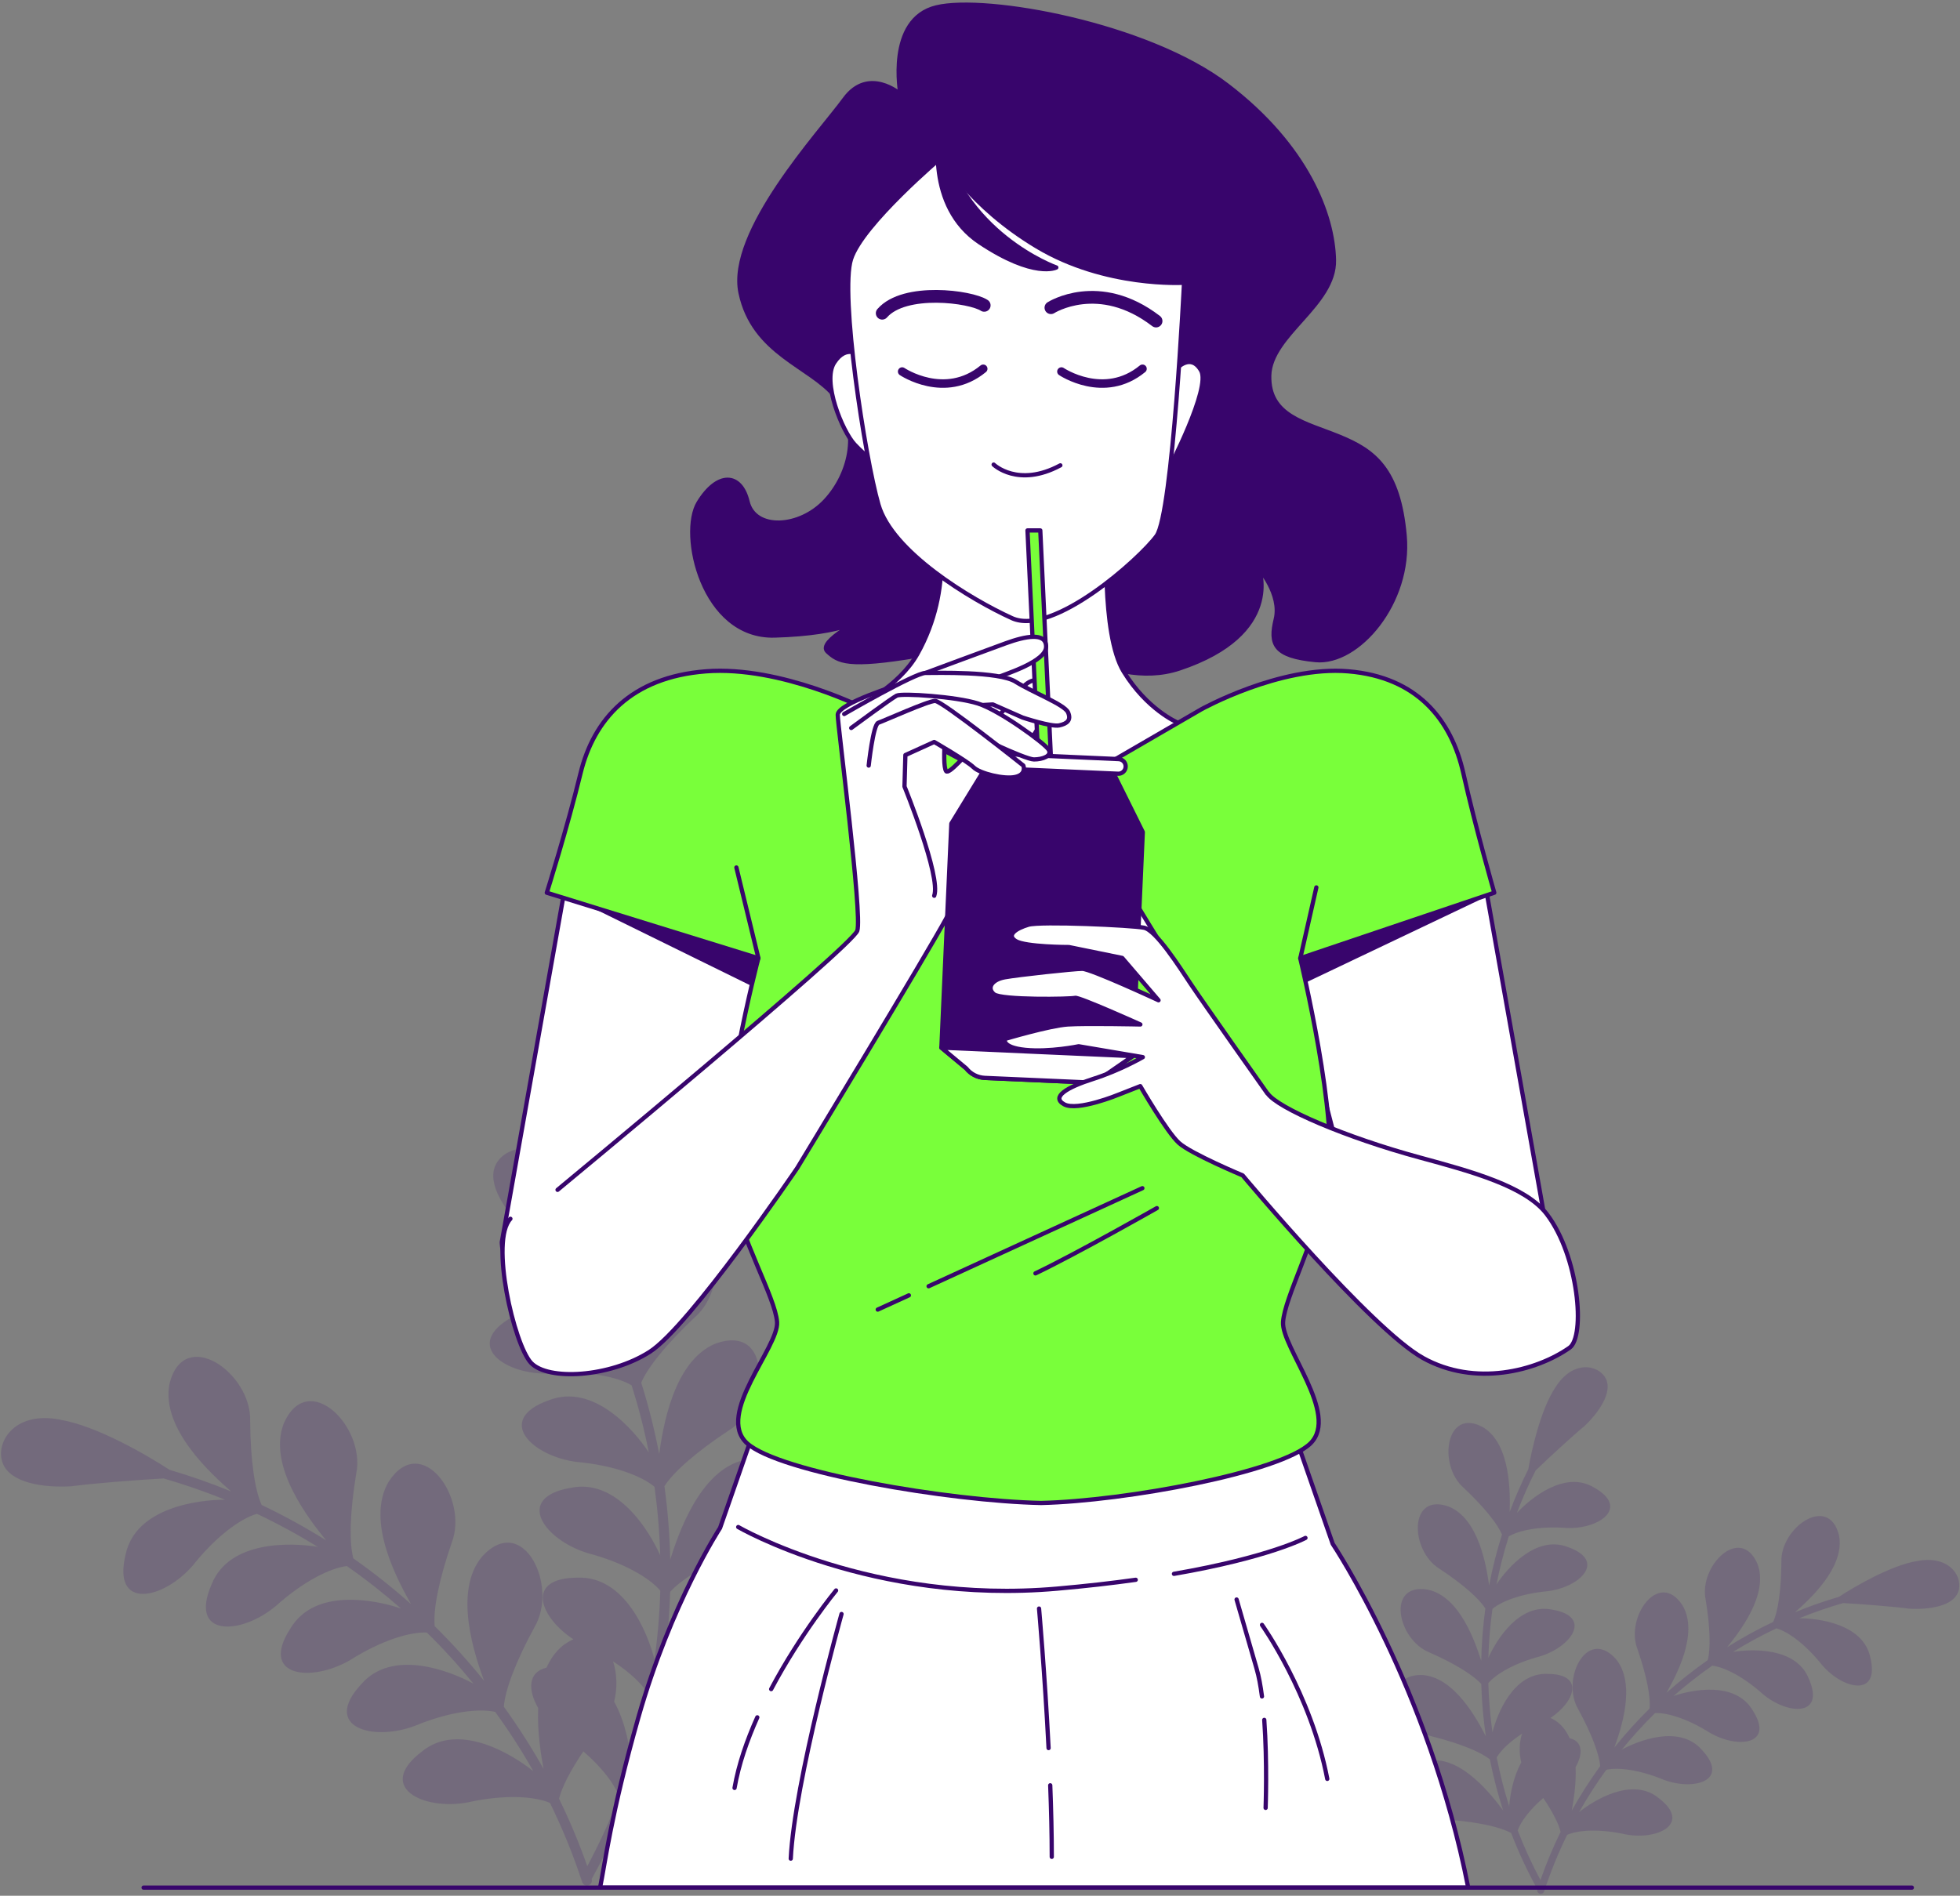
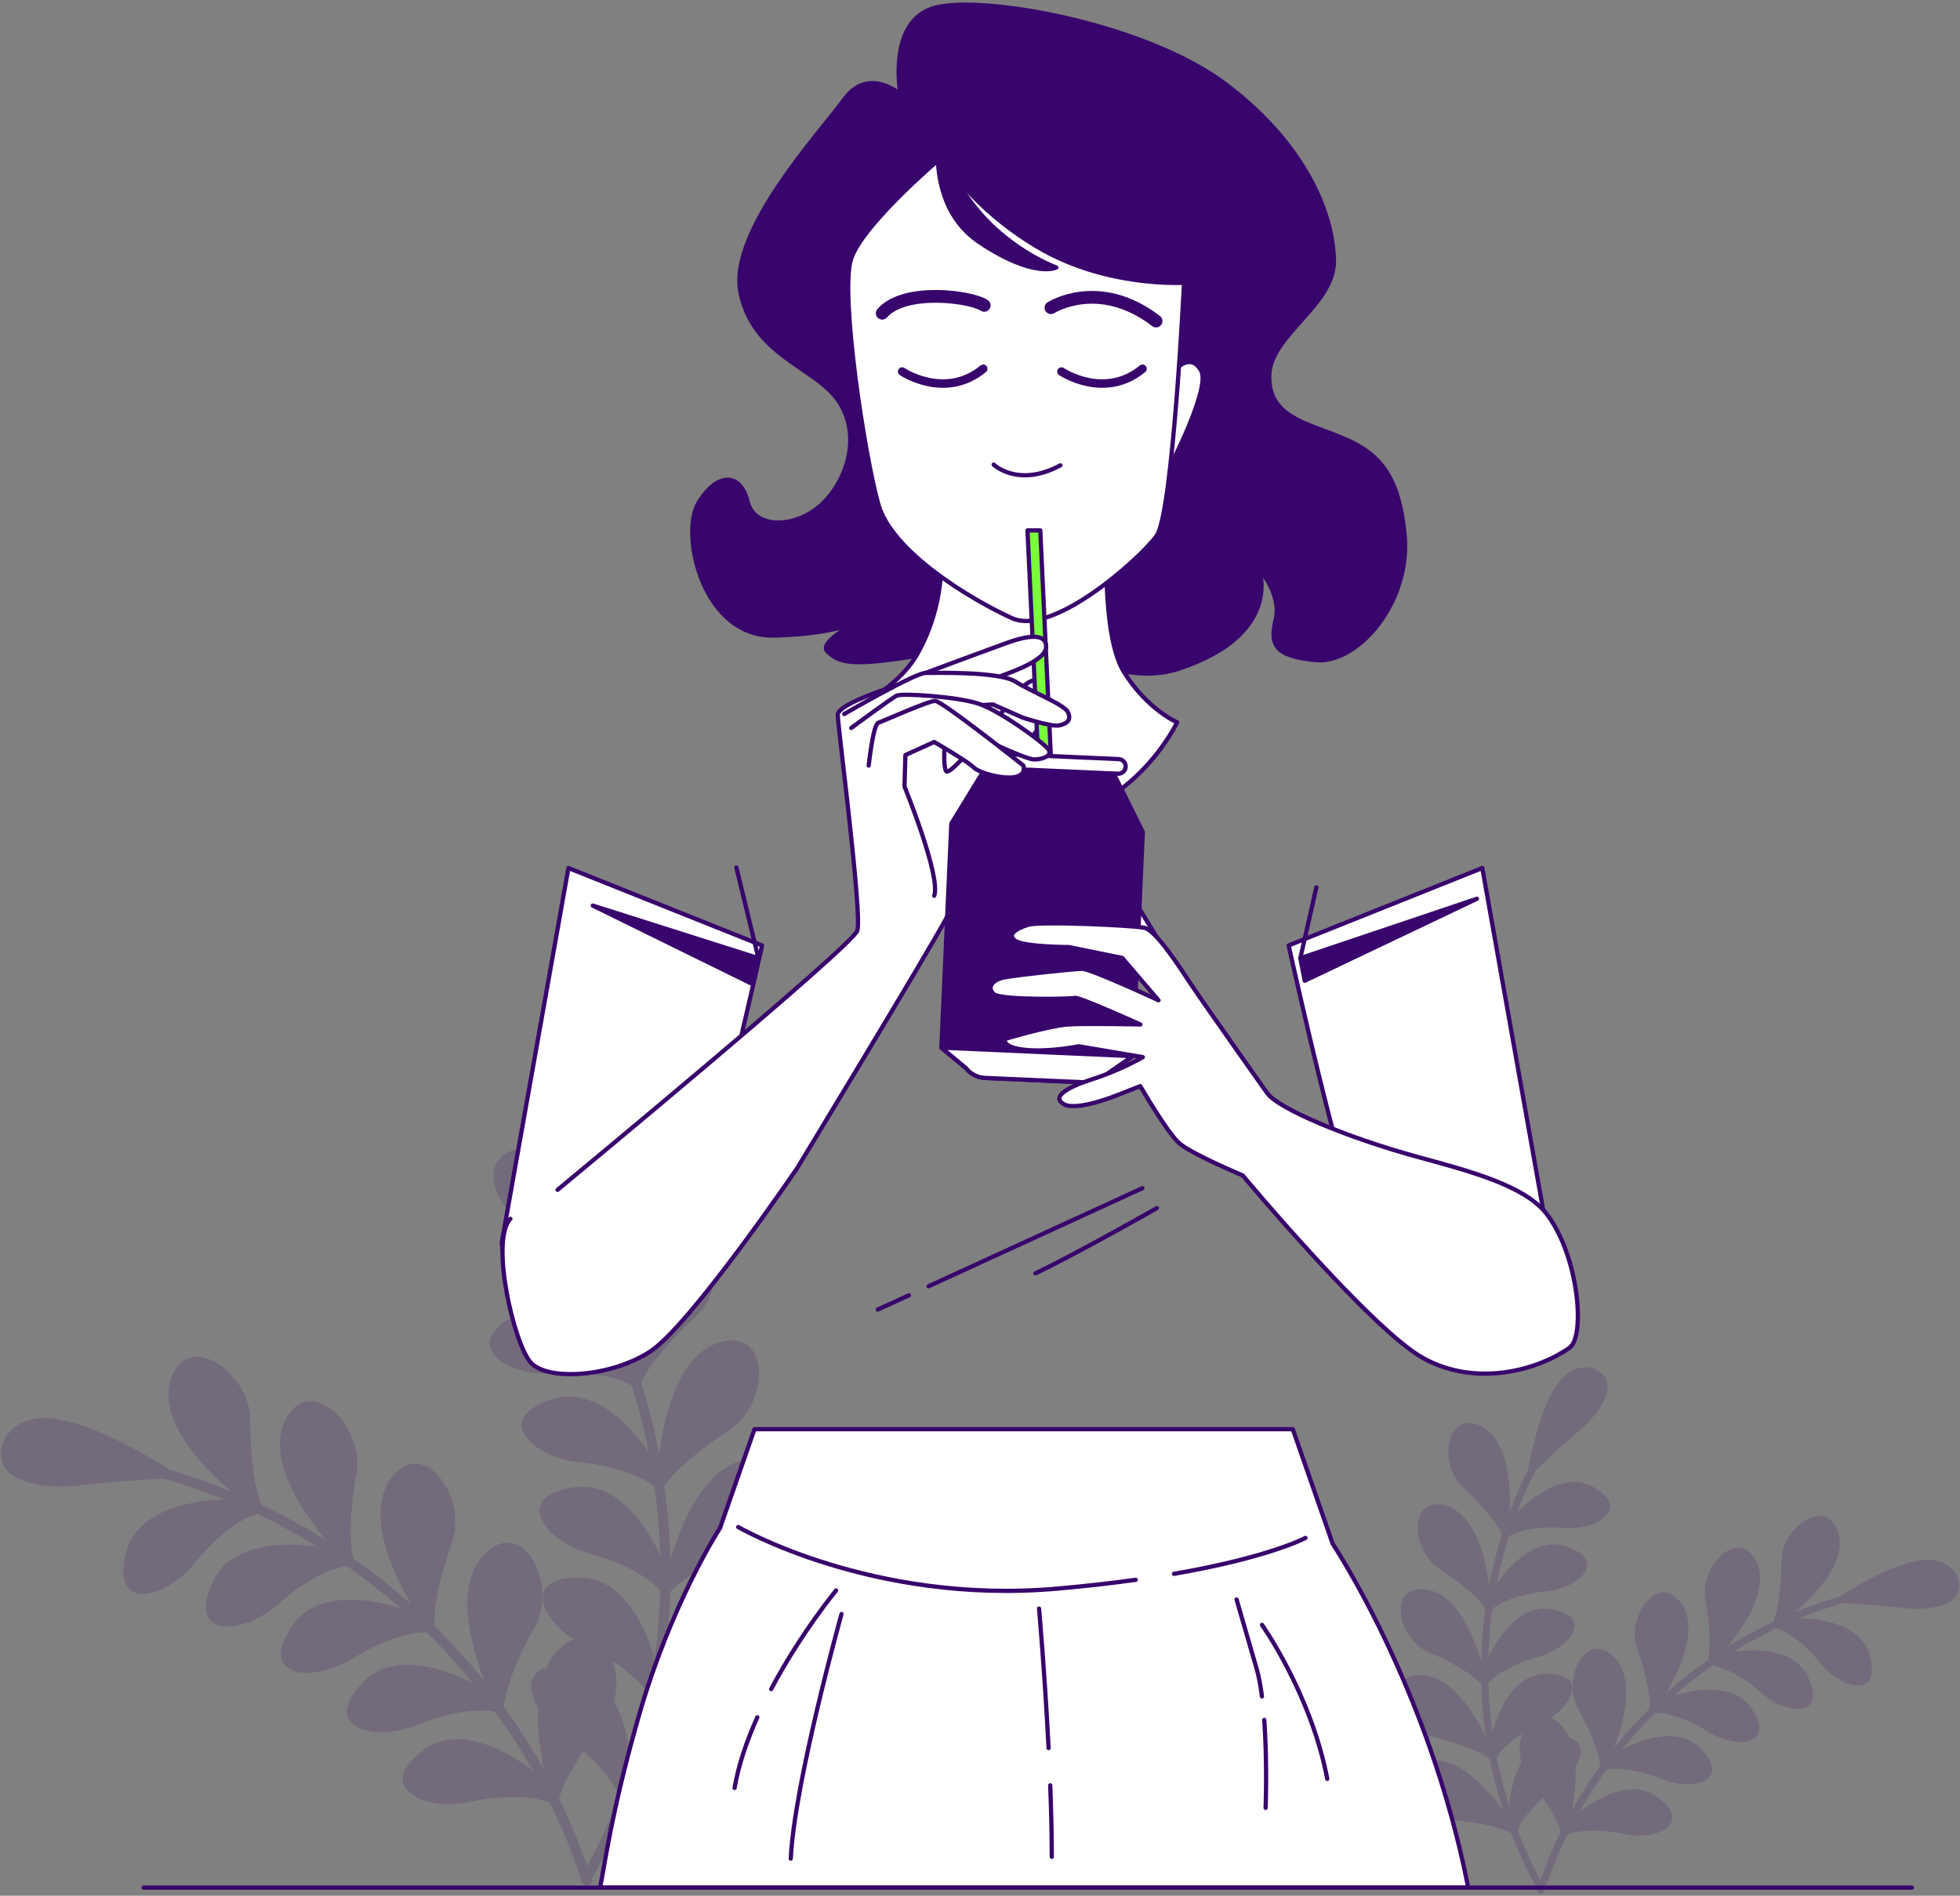
<svg xmlns="http://www.w3.org/2000/svg" width="461" height="446" viewBox="0 0 461 446" fill="none">
  <rect x="0" y="0" width="461" height="446" fill="#808080" stroke="none" />
  <g clip-path="url(#clip0_1572_310)">
    <path opacity="0.17" d="M14.17 334.02C22.67 335.41 34.59 342.34 39.88 345.8C44.81 347.25 49.64 348.94 54.36 350.88C49.87 346.93 37.76 336.12 39.87 325.53C43.27 311.85 59.19 323 58.84 334.31C58.9 343.61 59.96 350.61 61.54 354.07C66.76 356.55 71.81 359.32 76.69 362.38C73.05 357.87 62.8 345.08 66.74 334.9C72.39 321.99 86.04 335.59 83.79 346.67C82.26 355.89 82.12 362.99 83.11 366.64C87.84 369.96 92.36 373.55 96.67 377.38C93.9 372.43 85.79 357.99 91.44 348.55C99.16 336.77 110.3 352.42 106.24 362.97C103.18 371.83 101.86 378.82 102.24 382.58C106.35 386.63 110.22 390.91 113.84 395.41C111.9 389.99 106.34 374.43 113.47 366.11C123.05 355.78 131.45 373.11 125.7 382.85C121.22 391.06 118.77 397.74 118.51 401.54C121.89 406.22 125.01 411.09 127.84 416.15C127.3 413.16 126.33 407.55 126.58 401.84C124.12 397.56 124.16 393.37 128.55 392.34C129.43 390.36 130.65 388.58 132.33 387.19C133.21 386.52 134.04 386.03 134.85 385.67C126.88 380.41 123.4 371.19 135.88 371.17C147.04 370.77 152.37 384.29 153.94 390.42C154.69 385.04 155.15 379.63 155.3 374.22C152.85 371.32 146.91 367.7 138.31 365.42C128.05 362.33 120.78 352.34 134.27 350.03C145.2 347.78 152.71 360.15 155.28 365.9C155.13 360.51 154.68 355.13 153.94 349.79C151.04 347.34 144.59 344.76 135.71 343.95C125.09 342.62 116.23 333.96 129.15 329.41C139.62 325.35 149.16 336.49 152.6 341.69C151.56 336.38 150.2 331.12 148.57 325.93C145.33 323.97 138.49 322.47 129.54 323.15C118.84 323.61 108.6 316.47 120.56 309.8C130.27 304 141.66 313.63 145.89 318.18C144.09 313.44 142.04 308.77 139.73 304.21C135.4 300.02 127.24 292.51 123.61 289.56C118.84 284.99 114.4 278.49 116.59 274.04C118.7 269.58 127.31 267.36 133.28 276.95C138.05 284.12 141.08 297.57 142.15 303.81C144.44 308.41 146.49 313.1 148.28 317.87C148.12 311.89 147.8 295.66 157 290C169.33 283.18 172 302.43 163.47 309.87C156.7 316.24 152.29 321.78 150.82 325.3C152.55 330.81 153.96 336.4 155.04 342.05C155.87 336.31 158.27 320.1 168.4 316.06C181.7 311.41 181.03 330.67 171.38 336.56C163.58 341.71 158.29 346.44 156.28 349.65C157.07 355.37 157.51 361.13 157.64 366.9C159.38 361.5 164.45 345.73 175.2 343.45C189.09 341.09 185.2 359.9 174.71 364.11C166.14 367.89 160.12 371.69 157.62 374.52C157.45 380.28 156.94 386.04 156.11 391.75C158.76 386.64 166.38 371.98 177.33 371.54C191.42 371.53 184.44 389.48 173.39 391.89C164.32 394.2 157.76 396.95 154.8 399.34C153.67 405 152.23 410.6 150.44 416.12C154.04 411.33 163.98 398.3 174.71 399.71C188.61 402.05 178.67 418.74 167.33 419.31C158.07 420.09 151.15 421.71 147.78 423.59C145.35 429.91 142.49 436.09 139.16 442.07C139.35 442.66 139.05 443.29 138.49 443.52C138.46 443.53 138.44 443.54 138.41 443.55C137.79 443.75 137.13 443.41 136.93 442.8C134.84 436.38 132.29 430.17 129.36 424.17C125.85 422.64 118.82 422.08 110.03 424.04C99.48 426 88.3 420.45 99.17 412.12C107.87 404.93 120.54 412.76 125.44 416.7C122.72 411.87 119.71 407.22 116.47 402.75C112.75 401.91 105.81 402.62 97.57 406.04C87.53 409.8 75.65 406.29 84.96 396.24C92.26 387.79 105.8 393.08 111.35 396.1C107.92 391.89 104.27 387.87 100.4 384.08C96.6 383.9 89.91 385.79 82.39 390.54C73.14 395.95 60.87 394.49 68.37 383.02C74.16 373.49 88.33 376.4 94.3 378.42C90.25 374.87 86 371.53 81.58 368.44C77.81 368.89 71.53 371.87 64.89 377.83C56.68 384.71 44.31 385.3 49.77 372.75C53.92 362.31 68.57 362.91 74.72 363.92C70.12 361.07 65.34 358.48 60.43 356.15C56.79 357.19 51.03 361.18 45.44 368.2C38.49 376.35 26.29 378.99 29.55 365.69C31.91 354.63 46.72 352.83 52.93 352.83C48.23 350.92 43.41 349.25 38.5 347.83C32.48 348.15 21.42 349.02 16.8 349.67C10.2 350.06 2.42 348.89 0.65 344.25C-1.18 339.67 3.05 331.85 14.14 333.99L14.17 334.02ZM144.2 390.88C145.12 393.7 145.25 397.14 144.45 400.33C147.18 405.27 148.18 411.29 148.43 414.76C150.12 409.48 151.48 404.11 152.55 398.69C151.25 396.45 148.42 393.62 144.21 390.87L144.2 390.88ZM138.13 439.05C140.98 433.74 143.47 428.28 145.61 422.71C144.64 419.93 141.83 416.02 137.2 412.04C134.08 416.67 132.14 420.53 131.49 423.18C134 428.31 136.22 433.6 138.13 439.05Z" fill="#38056C" />
    <path opacity="0.17" d="M450.9 367.26C444.82 368.25 436.31 373.2 432.53 375.68C429.01 376.71 425.55 377.92 422.19 379.31C425.4 376.49 434.05 368.76 432.54 361.19C430.11 351.41 418.74 359.38 418.99 367.46C418.95 374.1 418.19 379.11 417.06 381.58C413.33 383.35 409.72 385.33 406.24 387.52C408.84 384.29 416.16 375.16 413.35 367.89C409.32 358.67 399.56 368.38 401.17 376.3C402.26 382.89 402.36 387.96 401.66 390.57C398.28 392.94 395.05 395.51 391.97 398.25C393.95 394.71 399.74 384.39 395.71 377.65C390.19 369.23 382.23 380.41 385.13 387.95C387.32 394.28 388.26 399.27 387.99 401.96C385.06 404.85 382.29 407.91 379.7 411.13C381.09 407.26 385.06 396.14 379.96 390.19C373.12 382.81 367.11 395.19 371.22 402.15C374.42 408.02 376.17 412.79 376.36 415.51C373.95 418.85 371.71 422.33 369.69 425.95C370.07 423.82 370.77 419.81 370.59 415.73C372.35 412.67 372.32 409.67 369.18 408.94C368.55 407.52 367.68 406.26 366.48 405.26C365.85 404.78 365.25 404.43 364.68 404.17C370.38 400.41 372.86 393.82 363.94 393.81C355.96 393.52 352.15 403.19 351.03 407.56C350.5 403.72 350.17 399.85 350.06 395.98C351.81 393.91 356.05 391.32 362.2 389.69C369.53 387.48 374.73 380.34 365.08 378.69C357.27 377.09 351.91 385.92 350.07 390.03C350.18 386.18 350.5 382.34 351.03 378.52C353.1 376.77 357.71 374.93 364.06 374.35C371.65 373.4 377.98 367.21 368.75 363.96C361.27 361.06 354.45 369.02 351.99 372.73C352.74 368.93 353.7 365.17 354.87 361.47C357.19 360.07 362.07 359 368.47 359.48C376.11 359.81 383.43 354.7 374.89 349.94C367.95 345.8 359.81 352.67 356.79 355.93C358.07 352.54 359.54 349.21 361.19 345.95C364.28 342.96 370.12 337.59 372.71 335.48C376.12 332.22 379.29 327.57 377.72 324.39C376.21 321.2 370.06 319.62 365.79 326.47C362.38 331.6 360.22 341.2 359.46 345.66C357.82 348.95 356.36 352.3 355.08 355.71C355.19 351.44 355.42 339.84 348.85 335.8C340.04 330.93 338.13 344.69 344.23 350C349.07 354.55 352.22 358.51 353.27 361.02C352.03 364.96 351.02 368.95 350.25 372.99C349.66 368.89 347.94 357.31 340.7 354.42C331.2 351.1 331.68 364.86 338.57 369.07C344.14 372.75 347.92 376.13 349.36 378.43C348.8 382.52 348.48 386.63 348.39 390.75C347.15 386.89 343.53 375.62 335.84 373.99C325.92 372.3 328.69 385.75 336.19 388.75C342.31 391.45 346.61 394.16 348.4 396.19C348.52 400.31 348.88 404.42 349.48 408.5C347.59 404.85 342.14 394.37 334.32 394.06C324.25 394.05 329.24 406.88 337.14 408.6C343.62 410.25 348.31 412.21 350.42 413.92C351.22 417.96 352.26 421.97 353.53 425.91C350.96 422.49 343.86 413.18 336.19 414.18C326.26 415.85 333.36 427.78 341.46 428.19C348.08 428.75 353.02 429.91 355.43 431.25C357.17 435.76 359.21 440.18 361.59 444.46C361.45 444.88 361.67 445.33 362.07 445.5C362.09 445.5 362.11 445.52 362.13 445.52C362.57 445.66 363.04 445.42 363.19 444.98C364.69 440.39 366.51 435.95 368.6 431.67C371.11 430.57 376.13 430.18 382.41 431.58C389.95 432.98 397.93 429.01 390.17 423.06C383.96 417.92 374.9 423.52 371.4 426.34C373.35 422.89 375.49 419.56 377.81 416.37C380.47 415.77 385.43 416.28 391.31 418.72C398.48 421.41 406.97 418.9 400.32 411.72C395.1 405.68 385.43 409.46 381.46 411.62C383.91 408.62 386.52 405.74 389.28 403.03C391.99 402.9 396.77 404.25 402.15 407.65C408.76 411.52 417.52 410.47 412.17 402.28C408.03 395.47 397.91 397.55 393.64 399C396.53 396.46 399.57 394.08 402.73 391.87C405.42 392.19 409.91 394.32 414.65 398.58C420.51 403.5 429.35 403.92 425.45 394.95C422.48 387.49 412.02 387.92 407.62 388.64C410.91 386.6 414.32 384.75 417.83 383.09C420.43 383.83 424.54 386.68 428.54 391.7C433.5 397.52 442.22 399.41 439.9 389.91C438.22 382.01 427.63 380.72 423.2 380.72C426.56 379.35 430 378.16 433.51 377.15C437.81 377.38 445.71 378 449.01 378.46C453.72 378.74 459.29 377.9 460.55 374.59C461.86 371.32 458.83 365.73 450.91 367.26H450.9ZM357.99 407.89C357.33 409.9 357.24 412.36 357.81 414.64C355.86 418.17 355.14 422.47 354.97 424.95C353.77 421.17 352.79 417.34 352.03 413.47C352.96 411.87 354.98 409.85 357.99 407.88V407.89ZM362.32 442.31C360.29 438.51 358.5 434.62 356.97 430.64C357.67 428.65 359.67 425.86 362.98 423.01C365.21 426.31 366.6 429.07 367.06 430.97C365.27 434.63 363.68 438.42 362.32 442.31Z" fill="#38056C" />
    <path d="M211.79 22.17C211.79 22.17 204.27 15.59 198.63 23.34C192.99 31.09 171.14 54.59 174.19 68.93C177.24 83.27 190.64 86.08 196.51 93.37C202.38 100.65 200.27 111.23 194.16 117.81C188.05 124.39 177.48 124.86 175.83 118.04C174.19 111.23 168.78 110.99 164.32 118.27C159.86 125.55 165.26 149.99 182.18 149.52C199.1 149.05 203.56 145.29 203.56 145.29C203.56 145.29 192.05 150.93 194.63 153.28C197.21 155.63 199.33 157.04 216.01 154.22C232.69 151.4 241.62 146.47 241.62 146.47C241.62 146.47 260.35 162.95 277.4 157.27C302.05 149.05 296.08 133.69 296.08 133.69C296.08 133.69 301.48 139.8 300.07 145.67C298.66 151.54 299.6 154.36 309.47 155.3C319.34 156.24 331.79 141.77 330.38 126.03C328.97 110.29 323.1 106.06 315.11 102.77C307.12 99.48 298.3 98 298.53 88.36C298.76 78.73 313.99 71.74 313.75 61.17C313.52 50.6 307.41 34.38 288.61 20.05C269.83 5.72 232 -1.09 220.25 1.73C208.5 4.55 211.79 22.17 211.79 22.17Z" fill="#38056C" stroke="#38056C" stroke-linecap="round" stroke-linejoin="round" />
    <path d="M276.88 86.58C276.88 86.58 280.13 83.03 282.5 87.17C284.87 91.31 274.81 110.53 274.81 110.53L276.88 86.58Z" fill="white" stroke="#38056C" stroke-linecap="round" stroke-linejoin="round" />
-     <path d="M202.23 83.64C202.23 83.64 199.1 80.85 196.2 85.32C193.31 89.79 198.13 101.51 201.02 104.58C203.91 107.65 205.36 108.21 205.36 108.21L202.23 83.64Z" fill="white" stroke="#38056C" stroke-linecap="round" stroke-linejoin="round" />
    <path d="M218.95 123.98C220.9 121.95 224.52 138.34 215.73 153.92C211.41 161.58 201.69 166.19 201.69 166.19C201.69 166.19 222.57 195.65 244.81 193.25C267.04 190.86 276.86 169.94 276.86 169.94C276.86 169.94 269.78 166.92 264.31 158.02C258.84 149.13 260.42 123.98 260.42 123.98H218.96H218.95Z" fill="white" stroke="#38056C" stroke-linecap="round" stroke-linejoin="round" />
    <path d="M221.58 36.9C221.58 36.9 202.81 52.74 200.17 60.95C197.53 69.16 203.4 107.59 206.62 118.74C209.85 129.89 228.33 141.03 238.01 145.43C247.69 149.83 268.22 131.35 272.04 126.07C275.85 120.79 278.49 66.52 278.49 66.52C278.49 66.52 260.01 67.69 243.88 58.01C227.75 48.33 221.59 36.89 221.59 36.89L221.58 36.9Z" fill="white" stroke="#38056C" stroke-linecap="round" stroke-linejoin="round" />
    <path d="M220.96 30.92C220.96 30.92 217.56 48.47 230.45 57.05C243.34 65.62 248.45 62.93 248.45 62.93C248.45 62.93 225.82 54.92 220.96 30.93V30.92Z" fill="#38056C" stroke="#38056C" stroke-linecap="round" stroke-linejoin="round" />
    <path d="M212.19 87.41C212.19 87.41 222.23 94.19 231.26 86.76" stroke="#38056C" stroke-width="2" stroke-linecap="round" stroke-linejoin="round" />
    <path d="M249.65 87.41C249.65 87.41 259.69 94.19 268.72 86.76" stroke="#38056C" stroke-width="2" stroke-linecap="round" stroke-linejoin="round" />
    <path d="M231.49 71.84C228.35 69.76 212.75 67.66 207.5 73.69" stroke="#38056C" stroke-width="3" stroke-linecap="round" stroke-linejoin="round" />
    <path d="M247.18 72.39C247.18 72.39 258.44 65.19 271.91 75.53" stroke="#38056C" stroke-width="3" stroke-linecap="round" stroke-linejoin="round" />
    <path d="M233.71 109.3C233.71 109.3 239.43 114.84 249.4 109.48" stroke="#38056C" stroke-linecap="round" stroke-linejoin="round" />
    <path d="M133.7 204.21L118.04 292.18C118.04 292.18 117.76 298.73 124.87 303.85C131.99 308.97 155.33 298.44 160.45 291.61C165.57 284.78 179.24 222.43 179.24 222.43L133.69 204.21H133.7Z" fill="white" stroke="#38056C" stroke-linecap="round" stroke-linejoin="round" />
    <path d="M139.42 213.05L176.7 231.37L178.38 225.43L139.42 213.05Z" fill="#38056C" stroke="#38056C" stroke-linecap="round" stroke-linejoin="round" />
    <path d="M348.64 204.21L364.3 292.18C364.3 292.18 364.58 298.73 357.47 303.85C350.36 308.97 327.01 298.44 321.89 291.61C316.77 284.78 303.1 222.43 303.1 222.43L348.65 204.21H348.64Z" fill="white" stroke="#38056C" stroke-linecap="round" stroke-linejoin="round" />
    <path d="M306.88 230.73L347.37 211.45L305.84 225.43L306.88 230.73Z" fill="#38056C" stroke="#38056C" stroke-linecap="round" stroke-linejoin="round" />
    <path d="M345.33 444.09C336.09 397 313.45 363.2 313.45 363.2L304.07 336.24H177.46L169.36 359.48C169.36 359.48 157.82 377.13 150.14 404.09C143.63 426.97 142.22 439 141.14 444.09H345.32H345.33Z" fill="white" stroke="#38056C" stroke-linecap="round" stroke-linejoin="round" />
-     <path d="M351.46 210.03C351.46 210.03 347.02 194.63 344.19 181.95C341.36 169.27 333.29 159.3 317.14 157.94C300.99 156.58 282.49 166.91 282.49 166.91L244.88 188.74L203.85 166.91C203.85 166.91 183.67 156.58 166.05 157.94C148.43 159.3 139.63 169.26 136.54 181.95C133.46 194.63 128.61 210.03 128.61 210.03L178.37 225.43C178.37 225.43 168.24 263.93 171.32 277.97C174.4 292.01 182.33 305.15 182.77 311.03C183.21 316.92 168.24 332.77 175.72 339.56C183.21 346.35 223.28 353.15 244.86 353.6C264.64 353.15 301.38 346.35 308.24 339.56C315.1 332.77 301.38 316.91 301.78 311.03C302.18 305.14 309.45 292.01 312.28 277.97C315.11 263.93 305.82 225.43 305.82 225.43L351.44 210.03H351.46Z" fill="#79FF3A" stroke="#38056C" stroke-linecap="round" stroke-linejoin="round" />
    <path d="M305.84 225.43L309.61 208.78" stroke="#38056C" stroke-linecap="round" stroke-linejoin="round" />
    <path d="M218.41 302.61L268.69 279.54" stroke="#38056C" stroke-linecap="round" stroke-linejoin="round" />
    <path d="M206.45 308.1L213.77 304.75" stroke="#38056C" stroke-linecap="round" stroke-linejoin="round" />
    <path d="M272.1 284.23C272.1 284.23 253.34 294.89 243.54 299.58" stroke="#38056C" stroke-linecap="round" stroke-linejoin="round" />
    <path d="M276.12 370.27C298.66 366.37 307.05 361.82 307.05 361.82" stroke="#38056C" stroke-linecap="round" stroke-linejoin="round" />
    <path d="M173.63 359.26C173.63 359.26 205.18 377.59 248.66 373.75C255.51 373.15 261.65 372.44 267.13 371.67" stroke="#38056C" stroke-linecap="round" stroke-linejoin="round" />
    <path d="M178.12 404.03C175.7 409.43 173.73 415.1 172.77 420.64" stroke="#38056C" stroke-linecap="round" stroke-linejoin="round" />
    <path d="M196.65 374.18C196.65 374.18 188.33 384.27 181.38 397.39" stroke="#38056C" stroke-linecap="round" stroke-linejoin="round" />
    <path d="M197.93 379.72C197.93 379.72 186.85 419.37 185.99 437.27" stroke="#38056C" stroke-linecap="round" stroke-linejoin="round" />
    <path d="M296.82 399.11C296.5 396.64 296.09 394.37 295.54 392.51C292.56 382.28 290.85 376.31 290.85 376.31" stroke="#38056C" stroke-linecap="round" stroke-linejoin="round" />
    <path d="M297.68 425.33C297.68 425.33 298.08 414.64 297.36 404.63" stroke="#38056C" stroke-linecap="round" stroke-linejoin="round" />
    <path d="M296.83 382.28C296.83 382.28 308.34 398.48 312.18 418.51" stroke="#38056C" stroke-linecap="round" stroke-linejoin="round" />
    <path d="M247.02 420.02C247.24 425.76 247.38 431.51 247.38 436.85" stroke="#38056C" stroke-linecap="round" stroke-linejoin="round" />
    <path d="M244.39 378.44C244.39 378.44 245.74 393.72 246.63 411.26" stroke="#38056C" stroke-linecap="round" stroke-linejoin="round" />
    <path d="M131.14 279.93C131.14 279.93 200.41 222.66 201.64 218.96C202.87 215.26 197.04 170.84 197.04 168.16C197.04 165.48 211.72 160.98 211.72 160.98L222.81 167.19C222.81 167.19 221.39 179.72 222.53 181.42C223.67 183.13 238.47 163.77 240.75 161.49C243.03 159.21 245.87 159.21 246.44 164.34C247.01 169.46 240.46 176.01 237.9 180C235.34 183.99 230.5 188.83 228.51 192.24C226.52 195.66 227.37 207.04 222.82 215.58C218.27 224.12 187.52 274.79 187.52 274.79C187.52 274.79 162.18 312.08 152.79 318.06C143.4 324.04 128.88 324.89 124.89 320.62C120.9 316.35 115.21 291.87 120.05 286.74" fill="white" />
    <path d="M131.14 279.93C131.14 279.93 200.41 222.66 201.64 218.96C202.87 215.26 197.04 170.84 197.04 168.16C197.04 165.48 211.72 160.98 211.72 160.98L222.81 167.19C222.81 167.19 221.39 179.72 222.53 181.42C223.67 183.13 238.47 163.77 240.75 161.49C243.03 159.21 245.87 159.21 246.44 164.34C247.01 169.46 240.46 176.01 237.9 180C235.34 183.99 230.5 188.83 228.51 192.24C226.52 195.66 227.37 207.04 222.82 215.58C218.27 224.12 187.52 274.79 187.52 274.79C187.52 274.79 162.18 312.08 152.79 318.06C143.4 324.04 128.88 324.89 124.89 320.62C120.9 316.35 115.21 291.87 120.05 286.74" stroke="#38056C" stroke-linecap="round" stroke-linejoin="round" />
    <path d="M241.67 124.79L244.34 181.57L247.33 181.42L244.68 124.79H241.67Z" fill="#79FF3A" stroke="#38056C" stroke-linecap="round" stroke-linejoin="round" />
    <path d="M274.77 224.88C274.77 224.88 265.97 210.61 265.36 209.4C264.75 208.19 260.2 210.31 264.45 219.11C268.7 227.91 273.25 238.84 275.68 240.66C278.11 242.48 280.54 233.68 274.77 224.87V224.88Z" fill="white" stroke="#38056C" stroke-linecap="round" stroke-linejoin="round" />
    <path d="M261.3 180.71L246.85 181.63L232.54 179.43L223.76 193.76L221.42 246.47L227.27 251.34C228.33 252.69 229.93 253.51 231.65 253.59L243.64 254.12L255.63 254.65C257.35 254.73 259.01 254.05 260.19 252.8L266.45 248.47L268.79 195.76L261.31 180.7L261.3 180.71Z" fill="#38056C" stroke="#38056C" stroke-linecap="round" stroke-linejoin="round" />
    <path d="M262.96 182.03L231.38 180.63C230.43 180.59 229.69 179.78 229.74 178.83C229.78 177.88 230.59 177.14 231.54 177.19L263.12 178.59C264.07 178.63 264.81 179.44 264.76 180.39C264.72 181.34 263.91 182.08 262.96 182.03Z" fill="white" stroke="#38056C" stroke-linecap="round" stroke-linejoin="round" />
    <path d="M227.25 251.34C228.31 252.69 229.91 253.51 231.63 253.59L243.62 254.12L255.61 254.65C257.33 254.73 258.99 254.05 260.17 252.8L266.43 248.47L221.4 246.47L227.25 251.34Z" fill="white" stroke="#38056C" stroke-linecap="round" stroke-linejoin="round" />
    <path d="M217.68 158.32C217.68 158.32 232.07 152.97 236.59 151.33C241.11 149.69 246.05 148.66 246.05 152.15C246.05 155.64 236.59 158.52 234.13 159.55C231.67 160.58 213.16 161.19 213.16 161.19L217.68 158.31V158.32Z" fill="white" stroke="#38056C" stroke-linecap="round" stroke-linejoin="round" />
    <path d="M198.56 167.98C198.56 167.98 215.21 158.32 217.68 158.32C220.15 158.32 234.95 157.91 238.86 160.38C242.77 162.85 250.37 165.73 251.2 167.58C252.02 169.43 250.99 170.25 249.14 170.66C247.29 171.07 240.51 168.81 240.51 168.81L233.52 165.73L219.75 166.55L209.27 170.46" fill="white" />
    <path d="M198.56 167.98C198.56 167.98 215.21 158.32 217.68 158.32C220.15 158.32 234.95 157.91 238.86 160.38C242.77 162.85 250.37 165.73 251.2 167.58C252.02 169.43 250.99 170.25 249.14 170.66C247.29 171.07 240.51 168.81 240.51 168.81L233.52 165.73L219.75 166.55L209.27 170.46" stroke="#38056C" stroke-linecap="round" stroke-linejoin="round" />
    <path d="M200.21 171.27C200.21 171.27 209.67 164.28 210.9 163.66C212.13 163.04 224.88 163.87 230.02 165.51C235.16 167.15 245.85 174.97 246.67 176.41C247.49 177.85 245.23 178.67 243.18 178.67C241.13 178.67 227.14 172.09 226.73 171.27C226.32 170.45 213.98 170.86 213.98 170.86L208.63 176.21" fill="white" />
    <path d="M200.21 171.27C200.21 171.27 209.67 164.28 210.9 163.66C212.13 163.04 224.88 163.87 230.02 165.51C235.16 167.15 245.85 174.97 246.67 176.41C247.49 177.85 245.23 178.67 243.18 178.67C241.13 178.67 227.14 172.09 226.73 171.27C226.32 170.45 213.98 170.86 213.98 170.86L208.63 176.21" stroke="#38056C" stroke-linecap="round" stroke-linejoin="round" />
    <path d="M204.32 180.11C204.32 180.11 205.35 170.45 206.58 170.04C207.81 169.63 218.3 164.9 219.94 164.9C221.58 164.9 240.7 180.11 240.7 180.11C240.7 180.11 241.52 182.17 238.85 182.78C236.18 183.4 230.42 181.96 228.98 180.52C227.54 179.08 219.73 174.56 219.73 174.56L212.95 177.64L212.74 185.04C212.74 185.04 221.37 206.22 219.73 210.74" fill="white" />
    <path d="M204.32 180.11C204.32 180.11 205.35 170.45 206.58 170.04C207.81 169.63 218.3 164.9 219.94 164.9C221.58 164.9 240.7 180.11 240.7 180.11C240.7 180.11 241.52 182.17 238.85 182.78C236.18 183.4 230.42 181.96 228.98 180.52C227.54 179.08 219.73 174.56 219.73 174.56L212.95 177.64L212.74 185.04C212.74 185.04 221.37 206.22 219.73 210.74" stroke="#38056C" stroke-linecap="round" stroke-linejoin="round" />
    <path d="M298.1 257.26C298.1 257.26 283.01 235.91 280.17 231.64C277.33 227.37 271.91 218.83 269.07 218.26C266.22 217.69 244.71 216.71 241.86 217.56C239.01 218.41 236.61 219.97 238.89 221.39C241.17 222.81 251.42 222.81 251.42 222.81L263.95 225.37L272.49 235.33C272.49 235.33 256.55 227.93 254.56 227.93C252.57 227.93 239.47 229.35 236.34 229.92C233.21 230.49 232.07 232.48 233.78 233.91C235.49 235.33 252 235.05 252.85 234.76C253.7 234.48 268.22 241.02 268.22 241.02C268.22 241.02 255.41 240.74 251.14 241.02C246.87 241.3 236.34 244.44 236.34 244.44C236.34 244.44 235.49 246.43 241.18 247C246.87 247.57 253.71 246.15 253.71 246.15L268.8 248.71C268.8 248.71 263.39 251.84 257.13 253.83C250.87 255.82 247.17 258.1 250.3 259.81C253.43 261.52 263.11 257.53 263.11 257.53L268.2 255.53C268.2 255.53 274.46 266.35 277.31 268.91C280.16 271.47 292.28 276.53 292.28 276.53C292.28 276.53 322.44 312.64 334.68 319.48C346.92 326.31 361.3 322.57 369.15 317.09C372.93 314.45 371.34 295.48 363.78 285.6C358.8 279.09 346.21 275.65 334.01 272.34C316.42 267.57 300.5 260.69 298.14 257.25L298.1 257.26Z" fill="white" stroke="#38056C" stroke-linecap="round" stroke-linejoin="round" />
    <path d="M178.38 225.43L173.2 204.09" stroke="#38056C" stroke-linecap="round" stroke-linejoin="round" />
    <path d="M33.78 444.09H449.67" stroke="#38056C" stroke-linecap="round" stroke-linejoin="round" />
  </g>
  <defs>
    <clipPath id="clip0_1572_310">
      <rect width="460.56" height="444.97" fill="white" transform="translate(0.27 0.6)" />
    </clipPath>
  </defs>
</svg>